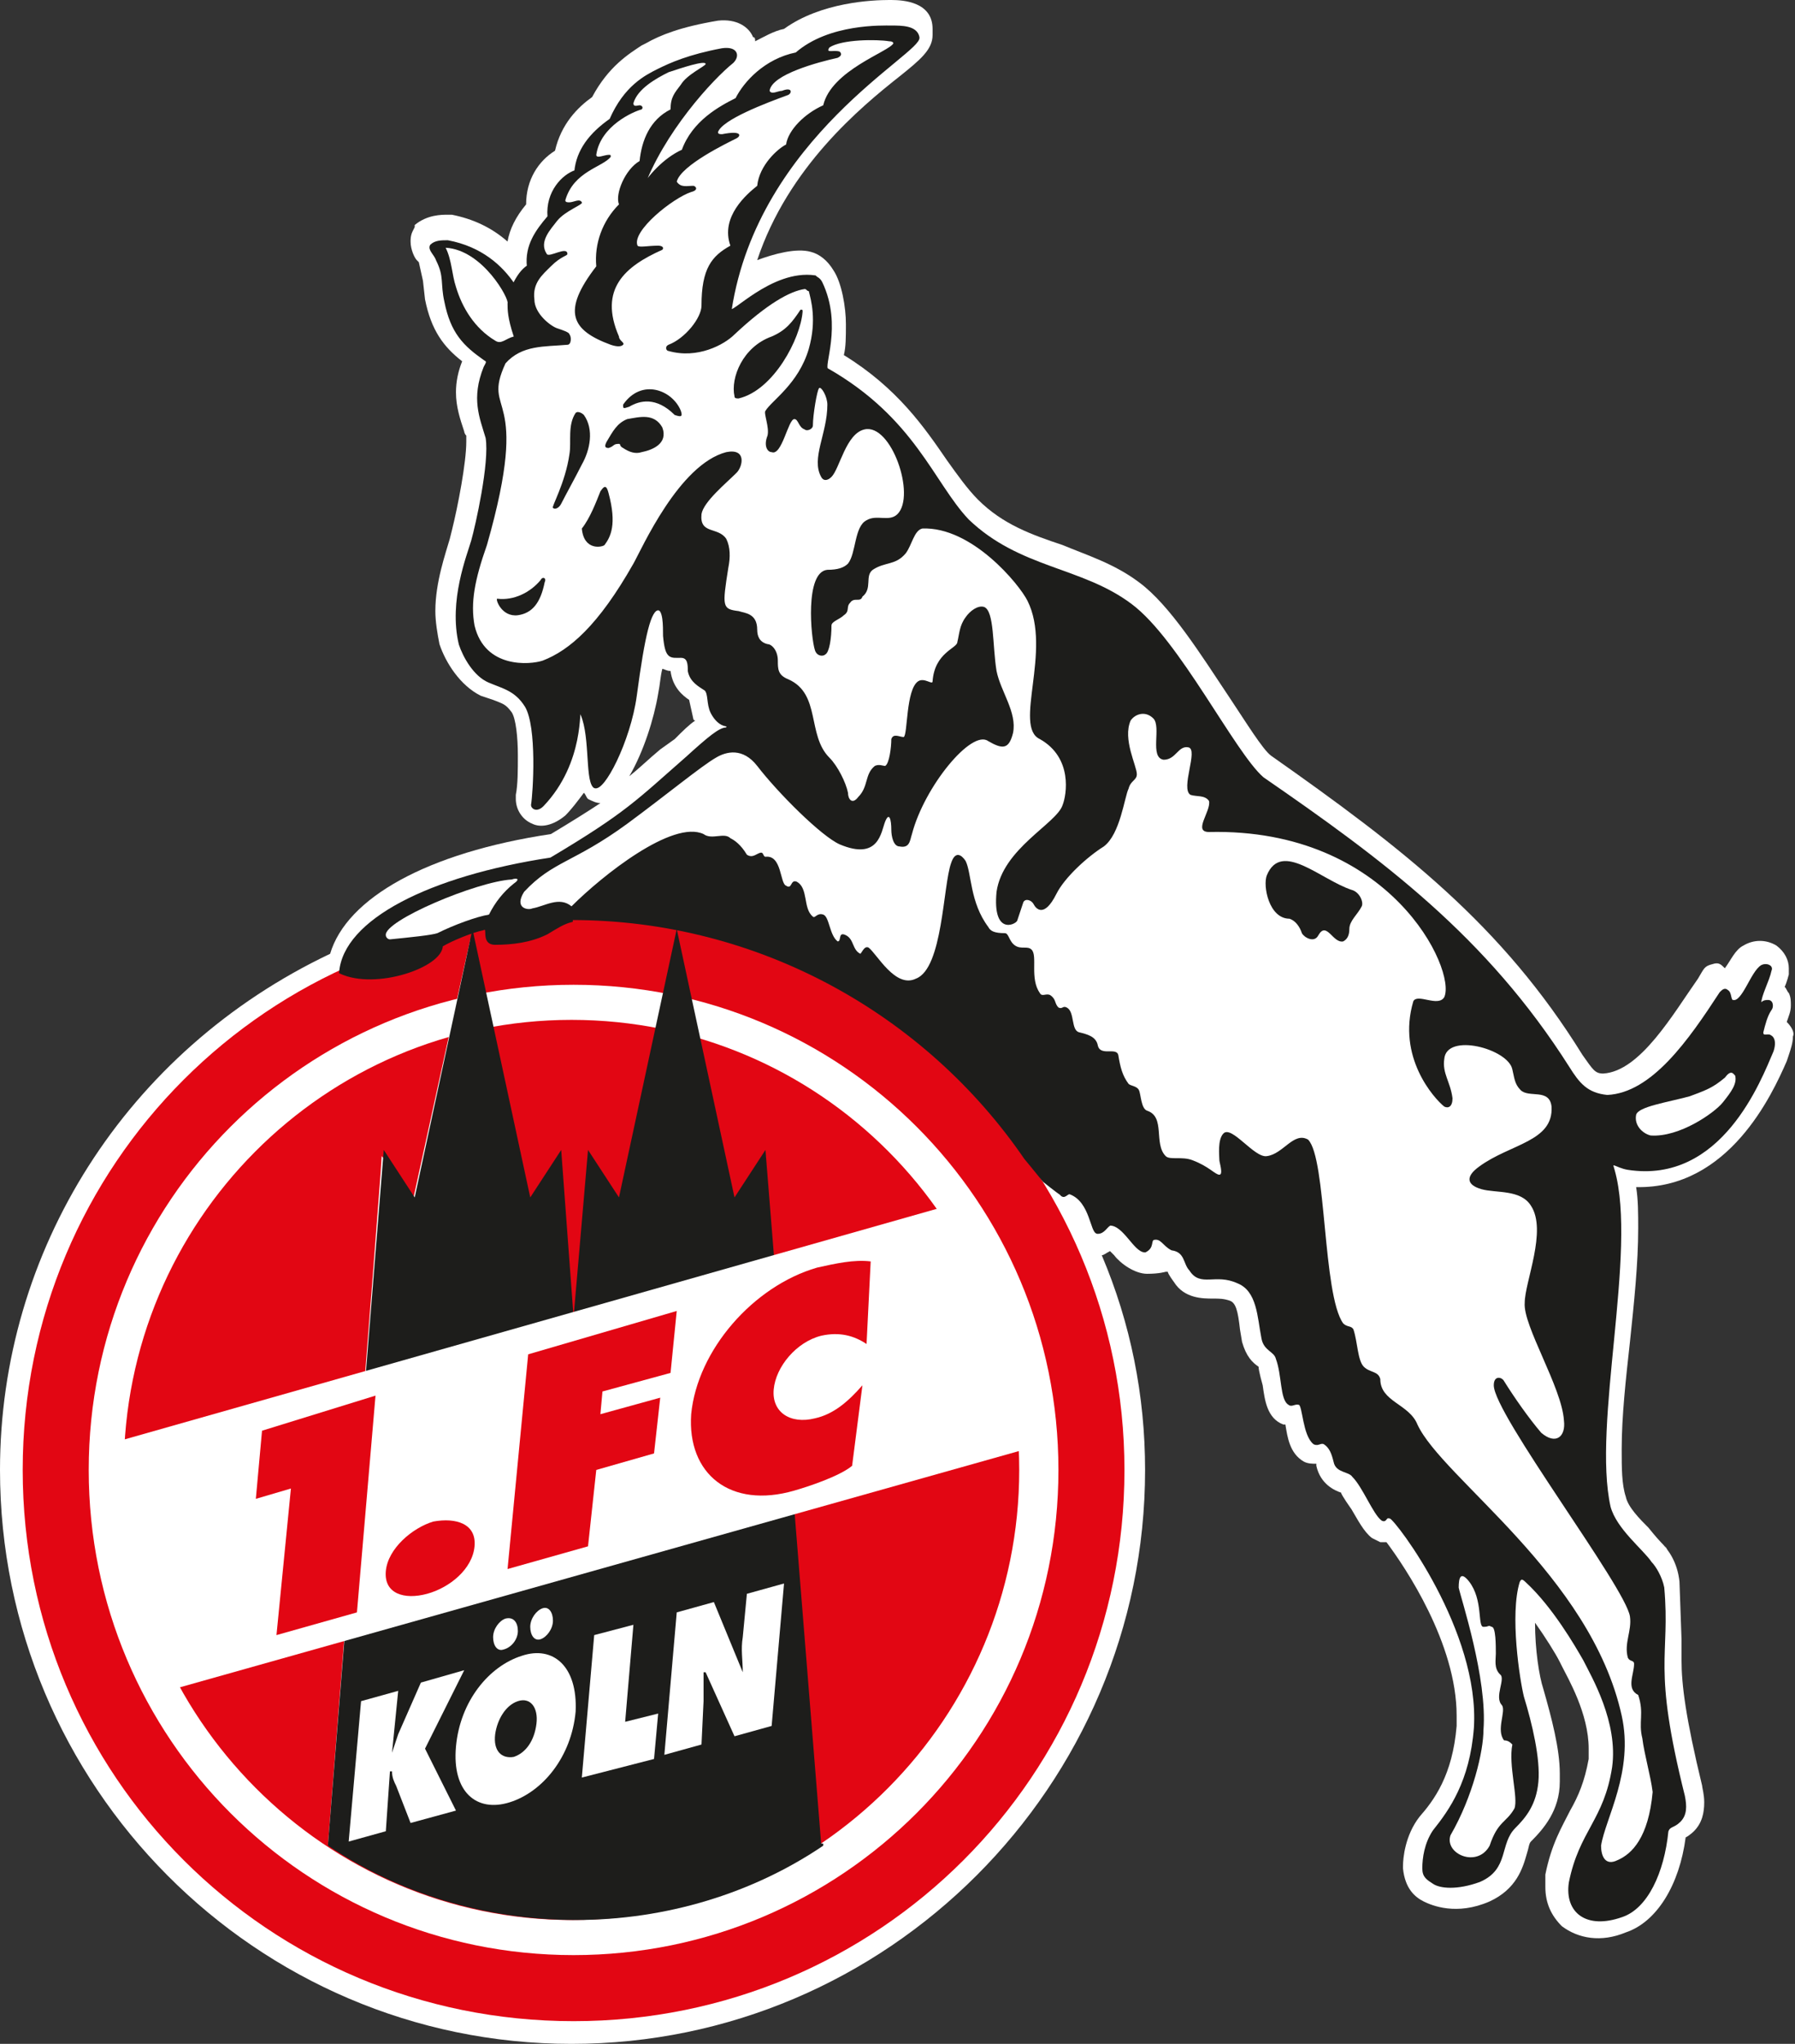
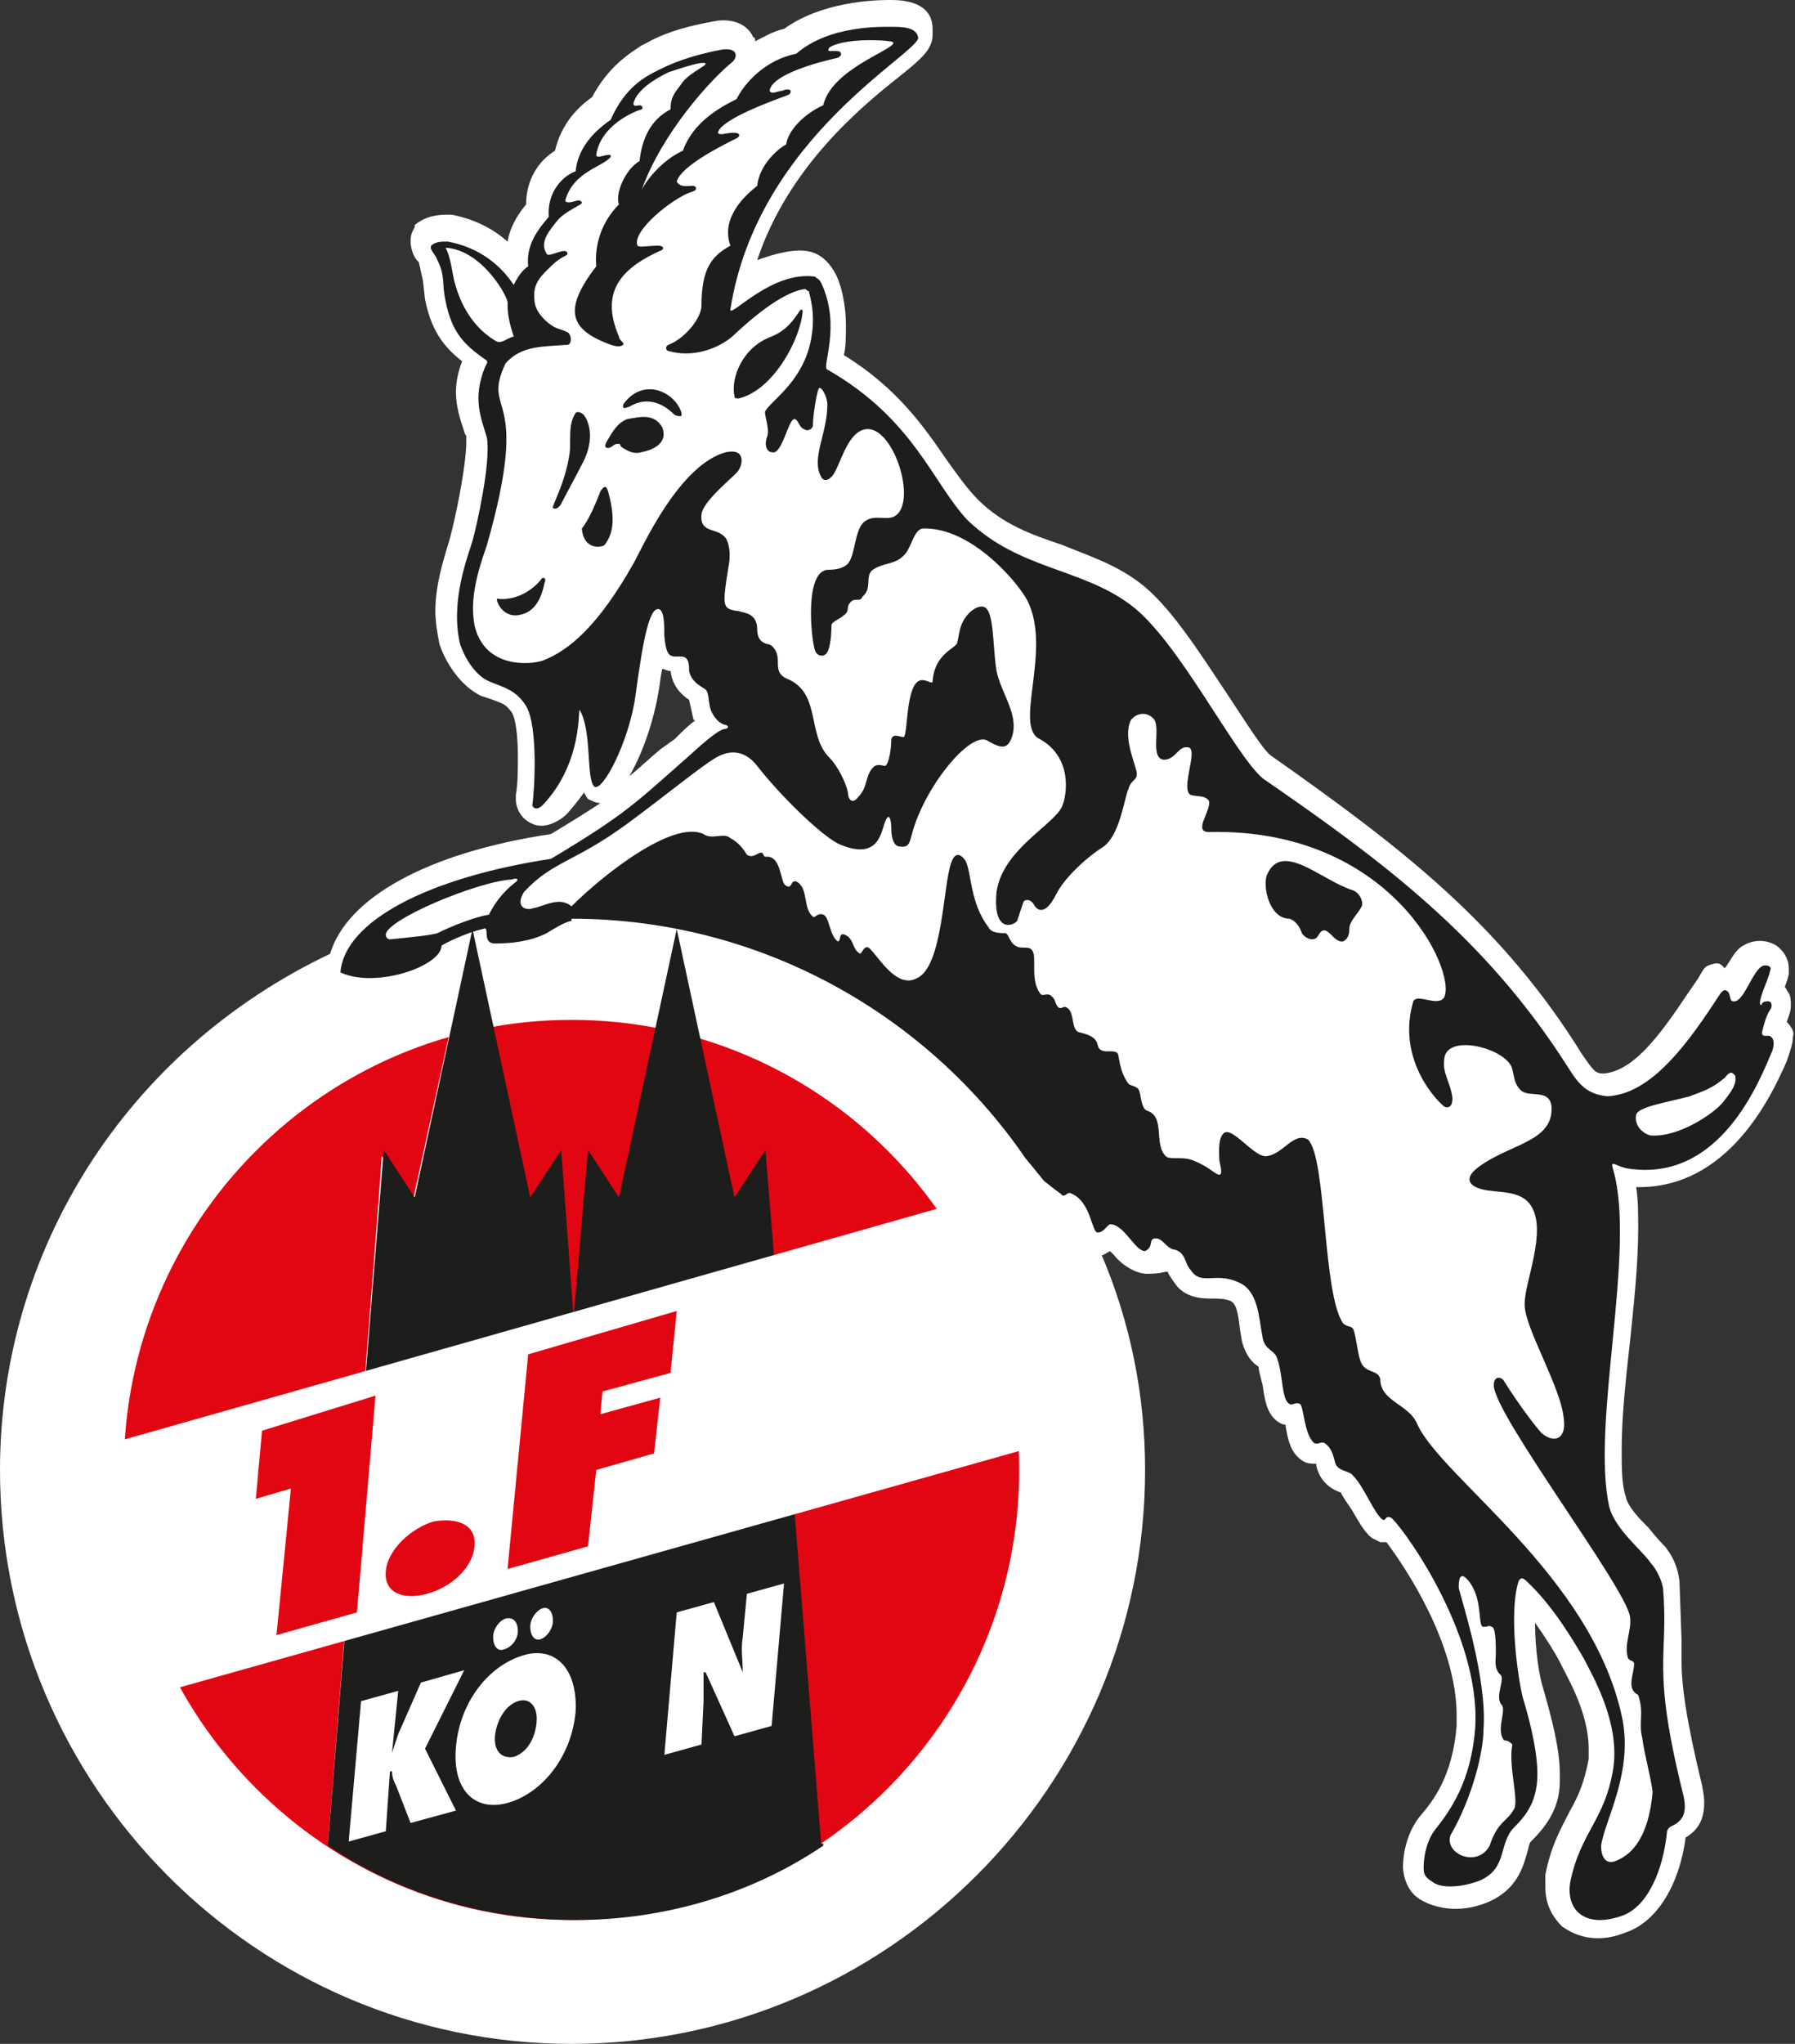
<svg xmlns="http://www.w3.org/2000/svg" version="1.1" id="Ebene_1" x="0px" y="0px" viewBox="0 0 87 99" enable-background="new 0 0 87 99" xml:space="preserve">
  <rect x="0" y="0" width="87" height="99" fill="#333333" stroke="none" />
  <g>
    <path fill="#FFFFFF" d="M86.6,49.5C86.7,49.5,86.6,49.5,86.6,49.5c0.1-0.3,0.2-0.5,0.2-0.8c0-0.2,0-0.4-0.1-0.6   c-0.1-0.1-0.1-0.2-0.2-0.3c0.1-0.2,0.2-0.6,0.2-0.6c0-0.1,0-0.2,0-0.3c0-0.4-0.2-0.8-0.6-1.1c-0.5-0.3-1.1-0.3-1.6,0   c-0.4,0.2-0.6,0.7-0.9,1.1c-0.2-0.2-0.3-0.3-0.6-0.2c-0.4,0.1-0.4,0.2-0.7,0.7c-1.2,1.7-2.8,4.5-4.6,4.6c-0.4,0-0.5-0.2-1-0.9   c-3.9-6.3-8.7-10-15.1-14.5c-0.4-0.3-1.2-1.6-2-2.8c-1.4-2.1-2.9-4.5-4.4-5.6c-1.2-0.9-2.5-1.3-3.7-1.8c-1.5-0.5-2.9-1-4.1-2.2   c-0.5-0.5-1-1.2-1.5-1.9c-1.1-1.6-2.4-3.5-5-5.1c0.1-0.4,0.1-0.9,0.1-1.5c0-0.8-0.2-2-0.6-2.6c-0.3-0.5-0.7-0.8-1.1-0.9   c-0.7-0.2-1.8,0.1-2.6,0.4c1.5-4.5,5-7.4,6.9-8.9c1-0.8,1.6-1.3,1.6-2c0-0.1,0-0.2,0-0.3C45.2,0.1,43.8,0,43.2,0l-0.1,0   c-0.8,0-3.3,0.1-5.1,1.4c-0.5,0.1-1,0.4-1.4,0.6c0-0.1,0-0.2-0.1-0.2c-0.2-0.5-0.8-0.9-1.7-0.8c-1.8,0.3-2.8,0.7-3.5,1.1   c0,0-0.2,0.1-0.2,0.1c-0.6,0.4-1.6,1-2.4,2.5c-0.7,0.5-1.5,1.3-1.8,2.6c-0.8,0.5-1.4,1.4-1.4,2.6c-0.5,0.6-0.8,1.2-0.9,1.8   c-0.8-0.7-1.7-1.1-2.7-1.3l-0.1,0l-0.1,0c-0.3,0-1,0-1.6,0.5L20.1,11L20,11.2c-0.1,0.2-0.1,0.4-0.1,0.5c0,0.4,0.2,0.8,0.3,0.9   l0.1,0.1c0,0,0.2,0.9,0.2,0.9l0.1,0.9c0.3,1.5,0.9,2.3,1.8,3c-0.2,0.5-0.3,1-0.3,1.5c0,0.7,0.2,1.3,0.4,1.9c0,0,0,0.1,0.1,0.2   c0,0.1,0,0.2,0,0.3c0,1-0.4,3.1-0.7,4.3c0,0-0.1,0.4-0.1,0.4c-0.2,0.7-0.7,2.1-0.7,3.5c0,0.5,0.1,1.1,0.2,1.6c0.3,0.9,1,2,2,2.5   c0,0,0.6,0.2,0.6,0.2c0.5,0.2,0.6,0.2,0.9,0.6c0.2,0.3,0.3,1.2,0.3,2.1c0,0.7,0,1.4-0.1,1.9l0,0.1c0,0,0,0.1,0,0.1   c0,0.5,0.3,1,0.8,1.2c0.4,0.2,1,0.1,1.6-0.4c0.3-0.3,0.6-0.7,0.9-1.1c0.1,0.1,0.1,0.2,0.2,0.3l0,0l0,0c0.2,0.1,0.4,0.2,0.6,0.2   c-0.6,0.4-1.4,0.9-2.4,1.5c-6,0.9-9.9,3.1-10.7,5.8C6.1,50.9,0,60.6,0,71.2C0,86.5,12.4,99,27.7,99C43,99,55.5,86.5,55.5,71.2   c0-3.6-0.7-7.1-2.1-10.4c0.1,0,0.2-0.1,0.4-0.2c0.1,0.1,0.2,0.2,0.2,0.2c0.3,0.4,1,0.9,1.6,0.9c0.6,0,0.9-0.1,0.9-0.1s0,0,0.1,0   c0,0.1,0.3,0.5,0.3,0.5c0.5,0.8,1.4,0.8,1.9,0.8c0.3,0,0.5,0,0.8,0.1c0.3,0.1,0.4,0.5,0.5,1.4l0.1,0.6c0.2,0.7,0.5,1,0.8,1.2   c0,0,0,0,0,0c0,0.2,0.2,0.9,0.2,0.9c0.1,0.7,0.2,1.6,1,1.9c0,0,0,0,0.1,0c0.1,0.6,0.2,1.4,0.9,1.8c0.2,0.1,0.4,0.1,0.6,0.1   c0,0,0,0.1,0,0.1c0.2,0.9,0.9,1.2,1.2,1.3c0,0,0,0,0,0c0,0.1,0.5,0.8,0.5,0.8c0.3,0.5,0.6,1.1,1,1.4l0.2,0.1l0.2,0.1   c0.1,0,0.2,0,0.3,0c0.9,1.2,3.4,4.9,3.4,8.4c0,0.2,0,0.3,0,0.5c-0.2,2.4-1.1,3.6-1.8,4.4c-0.7,0.9-0.8,2-0.8,2.4v0.1   c0.1,1,0.6,1.4,1,1.6c0.4,0.2,1.6,0.7,3.2,0c1.3-0.6,1.6-1.6,1.8-2.3c0.1-0.3,0.1-0.5,0.2-0.6c0.6-0.6,1.4-1.5,1.4-2.9   c0-0.1,0-0.2,0-0.4c0-1.2-0.4-2.7-0.8-4.1c-0.2-0.6-0.4-1.9-0.4-3.2c0.5,0.7,1,1.5,1.2,1.9l0.1,0.2c0.3,0.6,1.3,2.3,1.3,4   c0,0.2,0,0.4,0,0.5c-0.2,1.1-0.5,1.8-0.9,2.5c-0.4,0.8-0.9,1.6-1.2,3.1c0,0.2,0,0.4,0,0.6c0,0.8,0.3,1.4,0.8,1.9   c0.8,0.6,1.9,0.8,3.1,0.3c1.5-0.5,2.6-2.3,2.9-4.6c0.2-0.1,0.4-0.3,0.4-0.3c0.4-0.4,0.5-0.9,0.5-1.4c0-0.4-0.1-0.7-0.1-0.8   c-0.8-3.3-1-4.9-1-6.1c0-0.3,0-0.7,0-1l-0.1-2.8c-0.1-0.9-0.5-1.5-0.9-1.9c-0.2-0.2-0.6-0.7-0.6-0.7c-0.4-0.4-1-1-1.1-1.5   c-0.2-0.6-0.2-1.4-0.2-2.3c0-1.6,0.2-3.4,0.4-5.2c0.2-1.9,0.4-3.8,0.4-5.5c0-0.7,0-1.4-0.1-2c4.5,0.1,6.6-4.5,7.3-6.1l0.1-0.3   c0.1-0.3,0.2-0.6,0.2-0.9C87,50,86.8,49.7,86.6,49.5 M31.9,33.6c0.1-0.5,0.1-0.8,0.2-1.2c0.1,0,0.2,0.1,0.4,0.1   c0.1,0.8,0.6,1.2,0.9,1.4c0,0,0.2,0.9,0.2,0.9c0,0,0,0.1,0.1,0.1c-0.3,0.2-0.6,0.5-1,0.9L32,36.3c-0.6,0.5-1,0.9-1.5,1.3   C31.2,36.4,31.7,34.8,31.9,33.6" />
    <path fill="#FFFFFF" d="M80.7,74.9C80.7,74.9,80.7,74.9,80.7,74.9c0.1,0.1,0.1,0.2,0.1,0.2L80.7,74.9z" />
-     <path fill="#E20613" d="M1.1,71.2c0-14.8,11.9-26.7,26.7-26.7c14.7,0,26.7,12,26.7,26.7c0,14.8-11.9,26.7-26.7,26.7   C13,97.9,1.1,86,1.1,71.2" />
    <path fill="#FFFFFF" d="M4.3,71.2c0-13,10.5-23.5,23.5-23.5c13,0,23.5,10.5,23.5,23.5c0,13-10.5,23.5-23.5,23.5   C14.8,94.7,4.3,84.2,4.3,71.2" />
    <path fill="#E20613" d="M6,71.2c0-12,9.7-21.8,21.7-21.8c12,0,21.7,9.7,21.7,21.8c0,12-9.7,21.8-21.7,21.8C15.8,93,6,83.2,6,71.2" />
    <path fill="#1D1D1B" d="M50.6,57.2c-0.4-0.5-0.9-1.1-0.9-1.1c-4.8-7-12.9-11.6-22-11.6l0,0.1c-0.4,0.1-0.7,0.3-1.2,0.6   c-0.8,0.4-1.7,0.5-2.5,0.5c-0.7,0-0.2-0.9-0.6-0.7c-0.5,0.1-1.5,0.5-2,0.8c0,1-3.2,2.1-4.9,1.3c0.2-2.5,4.3-4.6,10.2-5.5   c3.7-2.2,4.2-2.8,6.6-4.9c1.1-1,1.6-1.4,1.9-1.4c0.2-0.1,0-0.2-0.1-0.2c-0.3-0.1-0.5-0.4-0.6-0.6c-0.2-0.4-0.1-0.9-0.3-1.1   c-0.3-0.2-0.7-0.4-0.8-0.9c0-0.3,0-0.7-0.4-0.7c-0.5,0-0.7,0.1-0.8-1c0-0.5,0-1.3-0.3-1.3c-0.4,0-0.7,1.2-1.1,4.2   c-0.3,2.2-1.6,4.7-2,4.4c-0.4-0.4-0.1-2.7-0.7-3.7c-0.1-0.2,0.2,2.5-1.8,4.6c-0.3,0.3-0.5,0.1-0.5,0c0.1-0.6,0.3-3.8-0.3-4.8   c-0.5-0.8-1.1-0.9-1.8-1.2c-0.7-0.3-1.2-1.2-1.4-1.8c-0.5-2.1,0.4-4.3,0.6-5c0.2-0.7,0.9-3.8,0.7-5c-0.3-1-0.7-1.9-0.1-3.4   c0.1-0.2,0.2-0.3,0-0.4c-1-0.7-1.6-1.3-1.9-2.8c-0.2-0.9,0-1.2-0.4-2c-0.1-0.3-0.4-0.5-0.3-0.7c0.2-0.2,0.5-0.2,0.8-0.2   c1.6,0.3,2.6,1.2,3.2,2.1c0.2-0.4,0.4-0.7,0.7-0.9c-0.1-1,0.4-1.7,1-2.4c-0.1-1.2,0.7-2,1.3-2.2c0.1-1,0.7-1.8,1.7-2.5   c0.7-1.6,1.7-2.1,2.3-2.4c0.6-0.3,1.5-0.7,3.1-1c0.7-0.1,0.8,0.3,0.5,0.6c-1,0.8-3.4,3.4-4.4,6.2c0.3-0.6,1.1-1.5,2-1.9   c0.5-1.4,1.8-2.1,2.6-2.5c0.4-0.8,1.4-1.9,2.9-2.2c1.6-1.4,4.2-1.3,4.6-1.3c0.5,0,1.2,0,1.3,0.5c0.2,0.7-7.8,4.8-9.1,13.2   c0,0.4,2-1.9,4.1-1.6c0.1,0.1,0.2,0.1,0.3,0.3c1,2.1,0,4.1,0.3,4.2c4.2,2.4,5.1,5.5,6.8,7.3c2.5,2.4,5.5,2.3,7.9,4.1   c2.3,1.7,5,7.2,6.4,8.4C67,41.7,72,45.4,76,51.7c0.5,0.8,0.9,1.3,1.9,1.4c2.2-0.1,4-2.7,5.5-5c0.1-0.1,0.2-0.2,0.3-0.1   c0.2,0.1,0.1,0.5,0.3,0.5c0.5,0.1,0.9-1.4,1.4-1.7c0.2-0.1,0.5,0,0.4,0.2c-0.1,0.5-0.5,1.2-0.5,1.6c0,0.1,0.1,0.1,0.1,0   c0.1-0.1,0.2-0.1,0.3-0.1c0.2,0,0.2,0.3,0.1,0.4c-0.2,0.3-0.3,0.7-0.4,1.1c0,0.3,0.3,0.1,0.4,0.2c0.2,0.1,0.2,0.4,0.1,0.7   c-0.6,1.4-2.5,6.4-7,5.7c-0.6-0.1-0.9-0.5-0.7,0.1C79.3,60.6,77.1,69,78,73c0.3,1.1,1.6,2.1,2,2.7c0.2,0.2,0.5,0.7,0.6,1.2   c0.3,3.4-0.6,3.7,1,10.1c0.1,0.5,0.1,0.9-0.2,1.2c-0.3,0.3-0.5,0.2-0.6,0.5c-0.2,2-1,3.7-2.2,4.1c-1.7,0.6-2.7-0.2-2.5-1.6   c0.5-2.5,1.7-3,2.1-5.6c0.3-2.2-1-4.4-1.4-5.2c-0.4-0.7-1.5-2.6-2.8-3.8c-0.2-0.2-0.3-0.2-0.4,0c-0.5,1.6,0,4.8,0.2,5.6   c0.4,1.3,0.8,3,0.7,4.1c-0.1,1.1-0.6,1.7-1.1,2.2c-0.8,0.8-0.3,2-1.7,2.6c-1.1,0.4-1.9,0.3-2.2,0.1c-0.3-0.2-0.5-0.3-0.5-0.7   c0-0.5,0.1-1.2,0.5-1.8c0.8-1,1.8-2.4,2-5c0.3-4.7-3.8-10.1-4.1-10.2c-0.3-0.1-0.2,0.2-0.4,0.1c-0.4-0.3-0.9-1.6-1.4-2.1   c-0.2-0.3-0.8-0.2-0.9-0.7c-0.1-0.4-0.2-0.7-0.5-0.9c-0.2-0.1-0.3,0.1-0.5,0c-0.5-0.4-0.5-1.8-0.7-1.9c-0.2-0.1-0.4,0.1-0.5,0   c-0.4-0.2-0.3-1.4-0.6-2.2c-0.1-0.4-0.6-0.4-0.7-1c-0.2-1-0.2-2.3-1.2-2.7c-1.1-0.5-1.8,0.2-2.3-0.6c-0.3-0.3-0.2-0.9-0.9-1   c-0.4-0.2-0.5-0.6-0.9-0.5c-0.2,0.1,0,0.4-0.4,0.6c-0.5,0-1-1.3-1.7-1.3c-0.2,0.1-0.3,0.4-0.6,0.4c-0.3,0-0.3-1.5-1.3-1.9   c-0.2-0.1-0.3,0.3-0.5,0C51.5,57.9,51.1,57.6,50.6,57.2" />
-     <path fill="none" stroke="#1D1D1B" stroke-width="0.127" d="M50.6,57.2c-0.4-0.5-0.9-1.1-0.9-1.1c-4.8-7-12.9-11.6-22-11.6l0,0.1   c-0.4,0.1-0.7,0.3-1.2,0.6c-0.8,0.4-1.7,0.5-2.5,0.5c-0.7,0-0.2-0.9-0.6-0.7c-0.5,0.1-1.5,0.5-2,0.8c0,1-3.2,2.1-4.9,1.3   c0.2-2.5,4.3-4.6,10.2-5.5c3.7-2.2,4.2-2.8,6.6-4.9c1.1-1,1.6-1.4,1.9-1.4c0.2-0.1,0-0.2-0.1-0.2c-0.3-0.1-0.5-0.4-0.6-0.6   c-0.2-0.4-0.1-0.9-0.3-1.1c-0.3-0.2-0.7-0.4-0.8-0.9c0-0.3,0-0.7-0.4-0.7c-0.5,0-0.7,0.1-0.8-1c0-0.5,0-1.3-0.3-1.3   c-0.4,0-0.7,1.2-1.1,4.2c-0.3,2.2-1.6,4.7-2,4.4c-0.4-0.4-0.1-2.7-0.7-3.7c-0.1-0.2,0.2,2.5-1.8,4.6c-0.3,0.3-0.5,0.1-0.5,0   c0.1-0.6,0.3-3.8-0.3-4.8c-0.5-0.8-1.1-0.9-1.8-1.2c-0.7-0.3-1.2-1.2-1.4-1.8c-0.5-2.1,0.4-4.3,0.6-5c0.2-0.7,0.9-3.8,0.7-5   c-0.3-1-0.7-1.9-0.1-3.4c0.1-0.2,0.2-0.3,0-0.4c-1-0.7-1.6-1.3-1.9-2.8c-0.2-0.9,0-1.2-0.4-2c-0.1-0.3-0.4-0.5-0.3-0.7   c0.2-0.2,0.5-0.2,0.8-0.2c1.6,0.3,2.6,1.2,3.2,2.1c0.2-0.4,0.4-0.7,0.7-0.9c-0.1-1,0.4-1.7,1-2.4c-0.1-1.2,0.7-2,1.3-2.2   c0.1-1,0.7-1.8,1.7-2.5c0.7-1.6,1.7-2.1,2.3-2.4c0.6-0.3,1.5-0.7,3.1-1c0.7-0.1,0.8,0.3,0.5,0.6c-1,0.8-3.4,3.4-4.4,6.2   c0.3-0.6,1.1-1.5,2-1.9c0.5-1.4,1.8-2.1,2.6-2.5c0.4-0.8,1.4-1.9,2.9-2.2c1.6-1.4,4.2-1.3,4.6-1.3c0.5,0,1.2,0,1.3,0.5   c0.2,0.7-7.8,4.8-9.1,13.2c0,0.4,2-1.9,4.1-1.6c0.1,0.1,0.2,0.1,0.3,0.3c1,2.1,0,4.1,0.3,4.2c4.2,2.4,5.1,5.5,6.8,7.3   c2.5,2.4,5.5,2.3,7.9,4.1c2.3,1.7,5,7.2,6.4,8.4C67,41.7,72,45.4,76,51.7c0.5,0.8,0.9,1.3,1.9,1.4c2.2-0.1,4-2.7,5.5-5   c0.1-0.1,0.2-0.2,0.3-0.1c0.2,0.1,0.1,0.5,0.3,0.5c0.5,0.1,0.9-1.4,1.4-1.7c0.2-0.1,0.5,0,0.4,0.2c-0.1,0.5-0.5,1.2-0.5,1.6   c0,0.1,0.1,0.1,0.1,0c0.1-0.1,0.2-0.1,0.3-0.1c0.2,0,0.2,0.3,0.1,0.4c-0.2,0.3-0.3,0.7-0.4,1.1c0,0.3,0.3,0.1,0.4,0.2   c0.2,0.1,0.2,0.4,0.1,0.7c-0.6,1.4-2.5,6.4-7,5.7c-0.6-0.1-0.9-0.5-0.7,0.1C79.3,60.6,77.1,69,78,73c0.3,1.1,1.6,2.1,2,2.7   c0.2,0.2,0.5,0.7,0.6,1.2c0.3,3.4-0.6,3.7,1,10.1c0.1,0.5,0.1,0.9-0.2,1.2c-0.3,0.3-0.5,0.2-0.6,0.5c-0.2,2-1,3.7-2.2,4.1   c-1.7,0.6-2.7-0.2-2.5-1.6c0.5-2.5,1.7-3,2.1-5.6c0.3-2.2-1-4.4-1.4-5.2c-0.4-0.7-1.5-2.6-2.8-3.8c-0.2-0.2-0.3-0.2-0.4,0   c-0.5,1.6,0,4.8,0.2,5.6c0.4,1.3,0.8,3,0.7,4.1c-0.1,1.1-0.6,1.7-1.1,2.2c-0.8,0.8-0.3,2-1.7,2.6c-1.1,0.4-1.9,0.3-2.2,0.1   c-0.3-0.2-0.5-0.3-0.5-0.7c0-0.5,0.1-1.2,0.5-1.8c0.8-1,1.8-2.4,2-5c0.3-4.7-3.8-10.1-4.1-10.2c-0.3-0.1-0.2,0.2-0.4,0.1   c-0.4-0.3-0.9-1.6-1.4-2.1c-0.2-0.3-0.8-0.2-0.9-0.7c-0.1-0.4-0.2-0.7-0.5-0.9c-0.2-0.1-0.3,0.1-0.5,0c-0.5-0.4-0.5-1.8-0.7-1.9   c-0.2-0.1-0.4,0.1-0.5,0c-0.4-0.2-0.3-1.4-0.6-2.2c-0.1-0.4-0.6-0.4-0.7-1c-0.2-1-0.2-2.3-1.2-2.7c-1.1-0.5-1.8,0.2-2.3-0.6   c-0.3-0.3-0.2-0.9-0.9-1c-0.4-0.2-0.5-0.6-0.9-0.5c-0.2,0.1,0,0.4-0.4,0.6c-0.5,0-1-1.3-1.7-1.3c-0.2,0.1-0.3,0.4-0.6,0.4   c-0.3,0-0.3-1.5-1.3-1.9c-0.2-0.1-0.3,0.3-0.5,0C51.5,57.9,51.1,57.6,50.6,57.2z" />
    <path fill="#FFFFFF" d="M27,10.7c0.4-0.5,1.3-0.8,1.2-0.9c-0.1-0.2-0.4,0-0.6,0c-0.1,0-0.2,0-0.2-0.1c0.4-1.4,1.8-1.6,2.2-2.1   c0-0.1,0-0.1-0.1-0.1c-0.2,0-0.6,0.2-0.6,0c0.2-1.4,1.8-2.1,2.2-2.2c0.1-0.1,0-0.2-0.1-0.2c-0.1,0-0.3,0.1-0.3-0.1   c0.2-0.7,1.1-1.2,1.7-1.5c0.6-0.2,1.8-0.6,1.8-0.4c0,0.1-0.9,0.5-1.2,1c-0.3,0.4-0.5,0.6-0.5,1.2c-1,0.5-1.4,1.5-1.5,2.5   c-0.7,0.4-1.2,1.6-1,2.1c-0.8,0.8-1.2,1.9-1.1,3c-1.7,2.2-1.2,3.1,0.7,3.8c0.3,0.1,0.5,0.1,0.6,0c0.1-0.1-0.2-0.2-0.2-0.4   c-1-2.3,0.3-3.4,2.1-4.2c0.1-0.1,0-0.2-0.2-0.2c-0.5,0-0.9,0.1-1,0c-0.3-0.7,1.7-2.3,2.6-2.6c0.4-0.1,0.2-0.3,0.1-0.3   c-0.3,0-0.6,0.1-0.8-0.2c0.2-0.8,2.5-1.9,2.9-2.1c0.2-0.1,0.3-0.4-0.7-0.2c-0.1,0-0.2,0-0.2-0.1c0.2-0.6,2.3-1.4,3.4-1.8   c0.2-0.1,0.2-0.4-0.3-0.2c-0.2,0-0.5,0.2-0.6,0c0.1-0.8,2.4-1.4,3.3-1.6c0.2-0.1,0.2-0.2,0.1-0.3c-0.3-0.1-0.7,0.1-0.5-0.2   c0.6-0.4,2.3-0.4,2.9-0.3c0.2,0,0.2,0.1,0.2,0.1c-0.2,0.4-3,1.3-3.4,3c-0.9,0.4-1.7,1.2-1.8,1.9c-0.4,0.2-1.3,1-1.4,2   c-0.5,0.4-1.8,1.5-1.3,2.9C34.5,12.4,34,13,34,14.8c0,0.6-0.8,1.6-1.6,1.9c-0.2,0.1-0.1,0.3,0,0.3c1.4,0.4,2.7-0.3,3.2-0.8   c1.6-1.5,2.7-2.1,3.4-2.2c0.1,0,0.1,0.1,0.2,0.1c0.1,0.4,0.4,1.4,0,2.8c-0.5,1.7-1.8,2.5-2.1,3c-0.1,0.1,0.2,0.8,0.1,1.2   c-0.2,0.5,0,0.8,0.2,0.8c0.5,0.2,0.8-1.6,1.1-1.6c0.2,0,0.2,0.4,0.5,0.5c0.1,0.1,0.4,0,0.4-0.2c0-0.5,0.2-1.7,0.3-1.8   c0.1-0.1,0.4,0.4,0.4,0.8c0,1.4-0.8,2.6-0.3,3.5c0.1,0.2,0.3,0.2,0.5,0c0.4-0.4,0.7-2.1,1.6-2.3c1.3-0.3,2.5,3.2,1.6,4.1   c-0.4,0.4-1,0-1.5,0.3c-0.6,0.3-0.5,1.6-0.9,2.1c-0.2,0.2-0.5,0.3-1,0.3c-1.1,0.1-0.8,3.3-0.6,3.9c0.1,0.3,0.4,0.3,0.5,0.2   c0.2-0.1,0.3-0.8,0.3-1.4c0-0.2,0.4-0.3,0.6-0.5c0.3-0.2,0.1-0.4,0.3-0.6c0.2-0.3,0.5,0,0.6-0.3c0.5-0.4,0.1-1,0.5-1.3   c0.6-0.4,1.1-0.2,1.6-0.8c0.3-0.4,0.4-1.1,0.8-1.2c2.4-0.1,4.7,2.7,5.1,3.5c1.2,2.4-0.7,6.1,0.6,6.7c1.6,0.9,1.3,2.7,1.1,3.2   c-0.3,0.9-2.9,2.1-3.2,4.2c-0.2,2.1,0.9,1.6,1,1.4c0.1-0.3,0.2-0.6,0.3-0.9c0.1-0.2,0.4-0.1,0.5,0.1c0.1,0.2,0.5,0.7,1.1-0.5   c0.4-0.8,1.5-1.8,2.3-2.3c0.8-0.6,1-2.4,1.2-2.8c0.1-0.4,0.4-0.4,0.4-0.7c0-0.4-0.7-1.7-0.3-2.6c0.2-0.3,0.7-0.5,1.1-0.1   c0.4,0.4-0.2,1.9,0.5,2c0.6,0,0.7-0.7,1.2-0.6c0.5,0.1-0.4,2,0.1,2.3c0.3,0.1,0.7,0,0.9,0.3c0.1,0.5-0.8,1.5,0,1.5   c8.8-0.2,12,6.7,11.4,8c-0.3,0.5-1.3-0.2-1.5,0.2c-0.8,2.7,1,4.7,1.5,5.1c0.2,0.1,0.4,0,0.4-0.4c-0.1-0.8-0.5-1.2-0.4-1.9   c0.1-1.3,3.1-0.5,3.3,0.5c0.1,0.4,0.1,0.7,0.4,1c0.4,0.4,1.4-0.1,1.5,0.8c0.1,1.7-2,1.8-3.5,2.9c-0.7,0.5-0.6,0.9,0.1,1.1   c0.7,0.2,1.9,0,2.4,0.8c0.8,1.2-0.3,3.7-0.3,4.7c-0.1,1.1,1.8,4.1,1.9,5.7c0.1,0.8-0.4,1.2-1.1,0.6c-0.6-0.7-1.3-1.7-1.8-2.5   c-0.1-0.2-0.5-0.3-0.5,0.2c0,1.4,6.4,9.8,6.6,11.2c0.1,0.7-0.3,1.3-0.1,2c0.1,0.2,0.3,0.1,0.3,0.3c0,0.5-0.4,1.2,0.2,1.5   c0.3,0.9,0,1.3,0.2,2.1c0.1,0.8,0.4,1.8,0.5,2.6c-0.2,2.2-1,3-1.7,3.3c-0.6,0.3-0.8-0.2-0.8-0.7c0.2-1.3,1.6-3.6,1-6.3   c-1.5-6.8-8.7-11.5-9.9-14.1c-0.4-1-1.8-1.1-1.8-2.2c-0.1-0.4-0.5-0.3-0.8-0.6c-0.3-0.3-0.3-1.2-0.5-1.8c-0.1-0.2-0.3-0.1-0.5-0.3   c-1-1.4-0.8-8-1.7-8.9c-0.7-0.4-1.2,0.7-2,0.8c-0.6,0.1-1.7-1.5-2.1-1.1c-0.3,0.3-0.2,1.1-0.2,1.3c0,0.1,0.2,0.7,0,0.7   c-0.2,0-0.5-0.4-1.3-0.7c-0.5-0.2-1.1,0-1.3-0.2c-0.6-0.6,0-1.9-0.9-2.2c-0.3-0.1-0.3-0.8-0.4-1c-0.1-0.2-0.4-0.2-0.5-0.3   c-0.3-0.4-0.4-0.8-0.5-1.4c-0.1-0.4-0.9,0.1-1-0.5c-0.1-0.4-0.5-0.5-0.9-0.6c-0.4-0.1-0.2-1-0.6-1.2c-0.2-0.1-0.2,0.1-0.4,0   c-0.2-0.2-0.1-0.4-0.4-0.6c-0.2-0.1-0.4,0.1-0.5-0.1c-0.5-0.7-0.1-1.8-0.4-2.1c-0.2-0.2-0.5,0-0.8-0.2c-0.3-0.2-0.3-0.6-0.5-0.6   c-0.5,0-0.7-0.1-0.8-0.3c-0.9-1.2-0.8-2.6-1.1-3.2c-0.2-0.3-0.5-0.5-0.7,0.1c-0.4,1.1-0.4,5.1-1.7,5.6c-1,0.5-1.9-1.2-2.3-1.5   c-0.2-0.1-0.3,0.2-0.4,0.3c-0.4-0.2-0.3-0.7-0.7-0.9c-0.4-0.2-0.2,0.3-0.4,0.3c-0.4-0.3-0.4-1.2-0.7-1.3c-0.3-0.1-0.4,0.2-0.5,0.1   c-0.5-0.4-0.2-1.4-0.8-1.7c-0.3-0.1-0.2,0.4-0.5,0.2c-0.3-0.1-0.2-1.5-1-1.4c-0.1,0-0.1-0.2-0.2-0.2c-0.2,0-0.4,0.3-0.7,0.1   c-0.3-0.5-0.6-0.7-0.8-0.8c-0.3-0.3-0.9,0.1-1.3-0.2c-1.5-0.7-4.9,2-6.4,3.5c-0.6-0.5-1.3,0-1.9,0.1c-0.2,0.1-0.9,0-0.4-0.8   c1.4-1.5,2.4-1.4,5-3.3c1.9-1.4,3.6-2.8,4.3-3.2c0.5-0.3,1.3-0.5,2,0.4c1,1.3,3.1,3.4,4,3.8c1.9,0.8,2-0.6,2.2-1.1   c0.2-0.5,0.3-0.1,0.3,0.4c0,0.3,0.1,0.8,0.4,0.8c0.5,0.1,0.5-0.3,0.6-0.6c0.6-2.3,2.9-5.1,3.7-4.5c0.7,0.4,1,0.4,1.2-0.4   c0.2-1-0.6-2-0.8-3c-0.2-1.2-0.1-2.9-0.6-3.1c-0.3-0.1-0.7,0.2-0.9,0.5c-0.3,0.4-0.3,0.8-0.4,1.2c0,0.3-1.1,0.5-1.2,1.9   c0,0.2-0.4-0.2-0.7,0c-0.6,0.4-0.5,2.6-0.7,2.7c-0.2,0-0.5-0.2-0.6,0.1c0,0.4-0.1,1.2-0.3,1.3c-0.1,0-0.3-0.1-0.5,0   c-0.5,0.4-0.3,1-0.8,1.5c-0.3,0.4-0.5,0.1-0.5-0.2c-0.1-0.5-0.5-1.3-0.9-1.7c-1.1-1.1-0.4-3.1-2-3.8c-0.5-0.2-0.5-0.5-0.5-0.9   c0-0.5-0.3-0.8-0.5-0.8c-0.4-0.1-0.5-0.4-0.5-0.7c0-0.8-0.6-0.8-0.9-0.9c-0.8-0.1-0.8-0.2-0.5-2.1c0.1-0.5,0.1-1-0.1-1.4   c-0.4-0.6-1.3-0.2-1.2-1.2c0.1-0.6,1.2-1.5,1.7-2c0.3-0.3,0.5-1.2-0.5-1c-2.3,0.6-4.1,4.7-4.5,5.4c-1.7,3-3.1,4.2-4.4,4.7   c-0.6,0.2-2.8,0.4-3.3-1.7c-0.2-1.1,0-2.2,0.6-3.9c2.2-7.7-0.3-6.2,0.9-8.8c0.8-0.9,1.9-0.8,3-0.9c0.2,0,0.2-0.4,0.1-0.5   c0-0.1-0.3-0.2-0.6-0.3c-0.3-0.1-1.1-0.7-1.1-1.4c-0.1-0.8,0.4-1.2,0.8-1.6c0.5-0.5,0.8-0.5,0.8-0.6c0-0.4-0.9,0.2-1,0   C26.1,11.7,26.7,11.1,27,10.7" />
    <path fill="#FFFFFF" d="M24.6,14.7c0,0.3,0,0.7,0.3,1.6c-0.4,0.1-0.6,0.4-0.9,0.2c-1-0.6-1.6-1.6-1.9-2.6c-0.2-0.6-0.2-1.3-0.5-1.9   C23.4,12.1,24.7,14.5,24.6,14.7" />
    <path fill="#1D1D1B" d="M38.8,15c0.1,0,0.1,0,0.1,0.1c-0.1,1.3-1.4,3.8-3.1,4.2c-0.1,0-0.2,0-0.2-0.1c-0.2-0.9,0.4-2.4,1.8-2.9   C38.1,16,38.4,15.6,38.8,15" />
    <path fill="#1D1D1B" d="M33,19.9c0.1,0.3,0,0.3-0.3,0.2c-0.9-0.9-1.7-0.7-2.2-0.4c-0.3,0.1-0.3,0.1-0.3-0.1   C31.1,18.3,32.6,18.9,33,19.9" />
    <path fill="#1D1D1B" d="M28.3,20.1c0.5,0.7,0.3,1.7-0.1,2.4c-0.3,0.6-0.8,1.5-1,1.9c-0.1,0.2-0.3,0.3-0.4,0.2   c-0.1,0,0.6-1.2,0.8-2.6c0.1-0.6-0.1-1.4,0.3-2C28,19.9,28.2,20,28.3,20.1" />
    <path fill="#1D1D1B" d="M32.1,20.7c0.3,0.8-0.5,1.1-1,1.2c-0.3,0.1-0.6,0-0.9-0.2c-0.2-0.1-0.1-0.2-0.2-0.2c-0.3,0-0.2,0.1-0.5,0.2   c-0.2,0-0.2-0.1-0.1-0.3c0.3-0.5,0.5-0.9,1-1.1C31,20.2,31.7,20,32.1,20.7" />
    <path fill="#1D1D1B" d="M29.5,23.9c0.4,1.5,0.1,2.1-0.2,2.5c-0.1,0.1-1,0.3-1.1-0.8c0.4-0.5,0.7-1.3,0.9-1.8   C29.3,23.5,29.4,23.5,29.5,23.9" />
    <path fill="#1D1D1B" d="M26.4,28.2c-0.2,1-0.6,1.5-1.3,1.6c-0.8,0.1-1.1-0.8-1-0.8c0.8,0.1,1.6-0.3,2.1-0.9   C26.3,27.9,26.5,28,26.4,28.2" />
    <path fill="#1D1D1B" d="M65.5,43.1c0.4,0.1,0.6,0.6,0.5,0.8c-0.2,0.4-0.6,0.7-0.6,1.1c0,0.3-0.1,0.5-0.3,0.6   c-0.5,0.1-0.8-1-1.2-0.3c-0.2,0.4-0.7,0.1-0.8-0.1c-0.1-0.3-0.3-0.6-0.6-0.7c-1,0-1.3-1.6-1.1-2.1C62.1,40.7,64,42.6,65.5,43.1" />
    <path fill="#FFFFFF" d="M24.9,42.8c-0.5,0.4-0.9,0.9-1.2,1.5c-0.6,0.1-1.7,0.5-2.5,0.9c-0.3,0.1-1.3,0.2-2.3,0.3   c-0.1,0-0.2-0.1-0.2-0.2c-0.1-0.7,4.4-2.6,6.1-2.7C25.1,42.5,25.2,42.6,24.9,42.8" />
    <path fill="#FFFFFF" d="M84.1,52.1c0.1,0.4-0.2,0.8-0.6,1.3c-0.4,0.5-2.1,1.7-3.5,1.6c-0.4-0.1-0.8-0.5-0.7-1   c0.1-0.4,1.5-0.6,2.6-0.9c0.8-0.3,1.1-0.4,1.7-0.9C83.9,51.8,84,52,84.1,52.1" />
    <path fill="#FFFFFF" d="M71.9,78.8c0.3,0,0.2-0.1,0.4,0c0.2,0,0.2,0.9,0.2,1.3c0,0.3-0.1,0.7,0.2,1c0.3,0.2-0.3,1.1,0.1,1.5   c0.2,0.3-0.3,1.2,0.1,1.7c0.2,0,0.3,0.1,0.4,0.2c-0.2,1,0.3,2.6,0.1,3.1c-0.4,0.7-0.8,0.6-1.2,1.8c-0.6,1.1-2.2,0.4-1.9-0.5   c1.1-1.9,1.6-4.1,1.6-5.1c0.2-2.5-1.1-6.4-1.2-6.9c0-0.5,0.1-0.8,0.5-0.3C71.9,77.5,71.6,78.8,71.9,78.8" />
    <path fill="#FFFFFF" d="M30.1,58L30,58.2c0,0-1.2-1.9-1.5-2.2c0,0.5-0.6,7.8-0.6,7.8h-0.2c0,0-0.6-7.3-0.6-7.8   c-0.3,0.4-1.5,2.2-1.5,2.2S23,46.3,22.8,45.5C22.6,46.3,20,58.2,20,58.2s-1.2-1.9-1.5-2.2c0,0.6-2.6,33.3-2.6,33.3s0,0,0,0   c3.5,2.3,7.6,3.6,11.9,3.6h0c4.3,0,8.4-1.2,11.9-3.6v0c0,0-2.4-30.1-2.6-33.3c-0.3,0.4-1.5,2.2-1.5,2.2s-2.6-11.9-2.8-12.7   C32.6,46.3,30.1,58,30.1,58" />
    <path fill="#1D1D1B" d="M39.8,89.3l-2.7-33.6l-1.5,2.3l-2.8-13l-2.8,13l-1.5-2.3l-0.7,8.1l-0.6-8.1l-1.5,2.3l-2.8-13l-2.8,13   l-1.5-2.3l-2.7,33.6v0.1c3.4,2.3,7.6,3.6,12,3.6h0c4.4,0,8.6-1.3,12-3.6V89.3z" />
    <polygon fill="#FFFFFF" points="50.4,70 47,58.1 4.7,70.1 7.4,82.1  " />
    <polygon fill="#E20613" points="12.7,69.3 18.2,67.6 17.3,78.1 13.4,79.2 14.1,72.1 12.4,72.6  " />
    <path fill="#E20613" d="M23,74.9c-0.1,1.1-1.2,2-2.3,2.3c-1.1,0.3-2.1,0-2-1.1c0.1-1.1,1.3-2.1,2.3-2.4   C22.1,73.5,23.1,73.8,23,74.9" />
    <polygon fill="#E20613" points="25.6,65.6 32.8,63.5 32.5,66.5 29.2,67.4 29.1,68.5 32,67.7 31.7,70.4 28.9,71.2 28.5,74.9    24.6,76  " />
-     <path fill="#E20613" d="M42,65.1c-0.6-0.4-1.3-0.6-2.2-0.4c-1.2,0.3-2.2,1.5-2.3,2.6c-0.1,1.1,0.8,1.7,2,1.4   c0.9-0.2,1.6-0.8,2.3-1.6l-0.5,3.9c-0.6,0.5-2.1,1-2.8,1.2c-3.1,0.9-5.2-0.8-5-3.7c0.3-3.1,3-6.2,6.1-7.1c0.9-0.2,1.8-0.4,2.6-0.3   L42,65.1z" />
    <path fill="#FFFFFF" d="M25.1,79c0,0.4-0.3,0.8-0.7,0.9c-0.3,0.1-0.5-0.2-0.5-0.6c0-0.4,0.3-0.8,0.6-0.9   C24.9,78.3,25.1,78.6,25.1,79 M26.8,78.5c0,0.4-0.3,0.8-0.6,0.9c-0.3,0.1-0.5-0.2-0.5-0.6c0-0.4,0.3-0.8,0.6-0.9   C26.6,77.8,26.8,78.1,26.8,78.5 M27.9,82.9c-0.2,2.2-1.6,3.9-3.2,4.4c-1.6,0.5-2.8-0.5-2.6-2.7c0.2-2.2,1.6-3.9,3.2-4.4   C26.8,79.7,28,80.7,27.9,82.9 M24,84c-0.1,0.8,0.3,1.2,0.9,1.1c0.6-0.2,1-0.8,1.1-1.6c0.1-0.8-0.3-1.3-0.9-1.1   C24.5,82.6,24.1,83.3,24,84" />
-     <polygon fill="#FFFFFF" points="28.8,79.2 30.7,78.7 30.3,83.4 31.9,83 31.7,85.2 28.2,86.1  " />
    <path fill="#FFFFFF" d="M32.8,78.1l1.8-0.5L36,81h0c0-0.6-0.1-1.1,0-1.7l0.2-2.1l1.8-0.5l-0.6,6.9l-1.8,0.5l-1.4-3.1l-0.1,0   c0,0.5,0,0.9,0,1.4L34,84.5L32.2,85L32.8,78.1z" />
    <path fill="#FFFFFF" d="M17.5,82.4l1.8-0.5l-0.3,3l0,0c0.1-0.3,0.2-0.6,0.3-0.9l1.1-2.5l2.1-0.6l-1.9,3.8l1.5,3l-2.2,0.6l-0.7-1.8   c-0.1-0.2-0.2-0.4-0.2-0.7l-0.1,0l-0.2,2.9l-1.8,0.5L17.5,82.4z" />
  </g>
</svg>